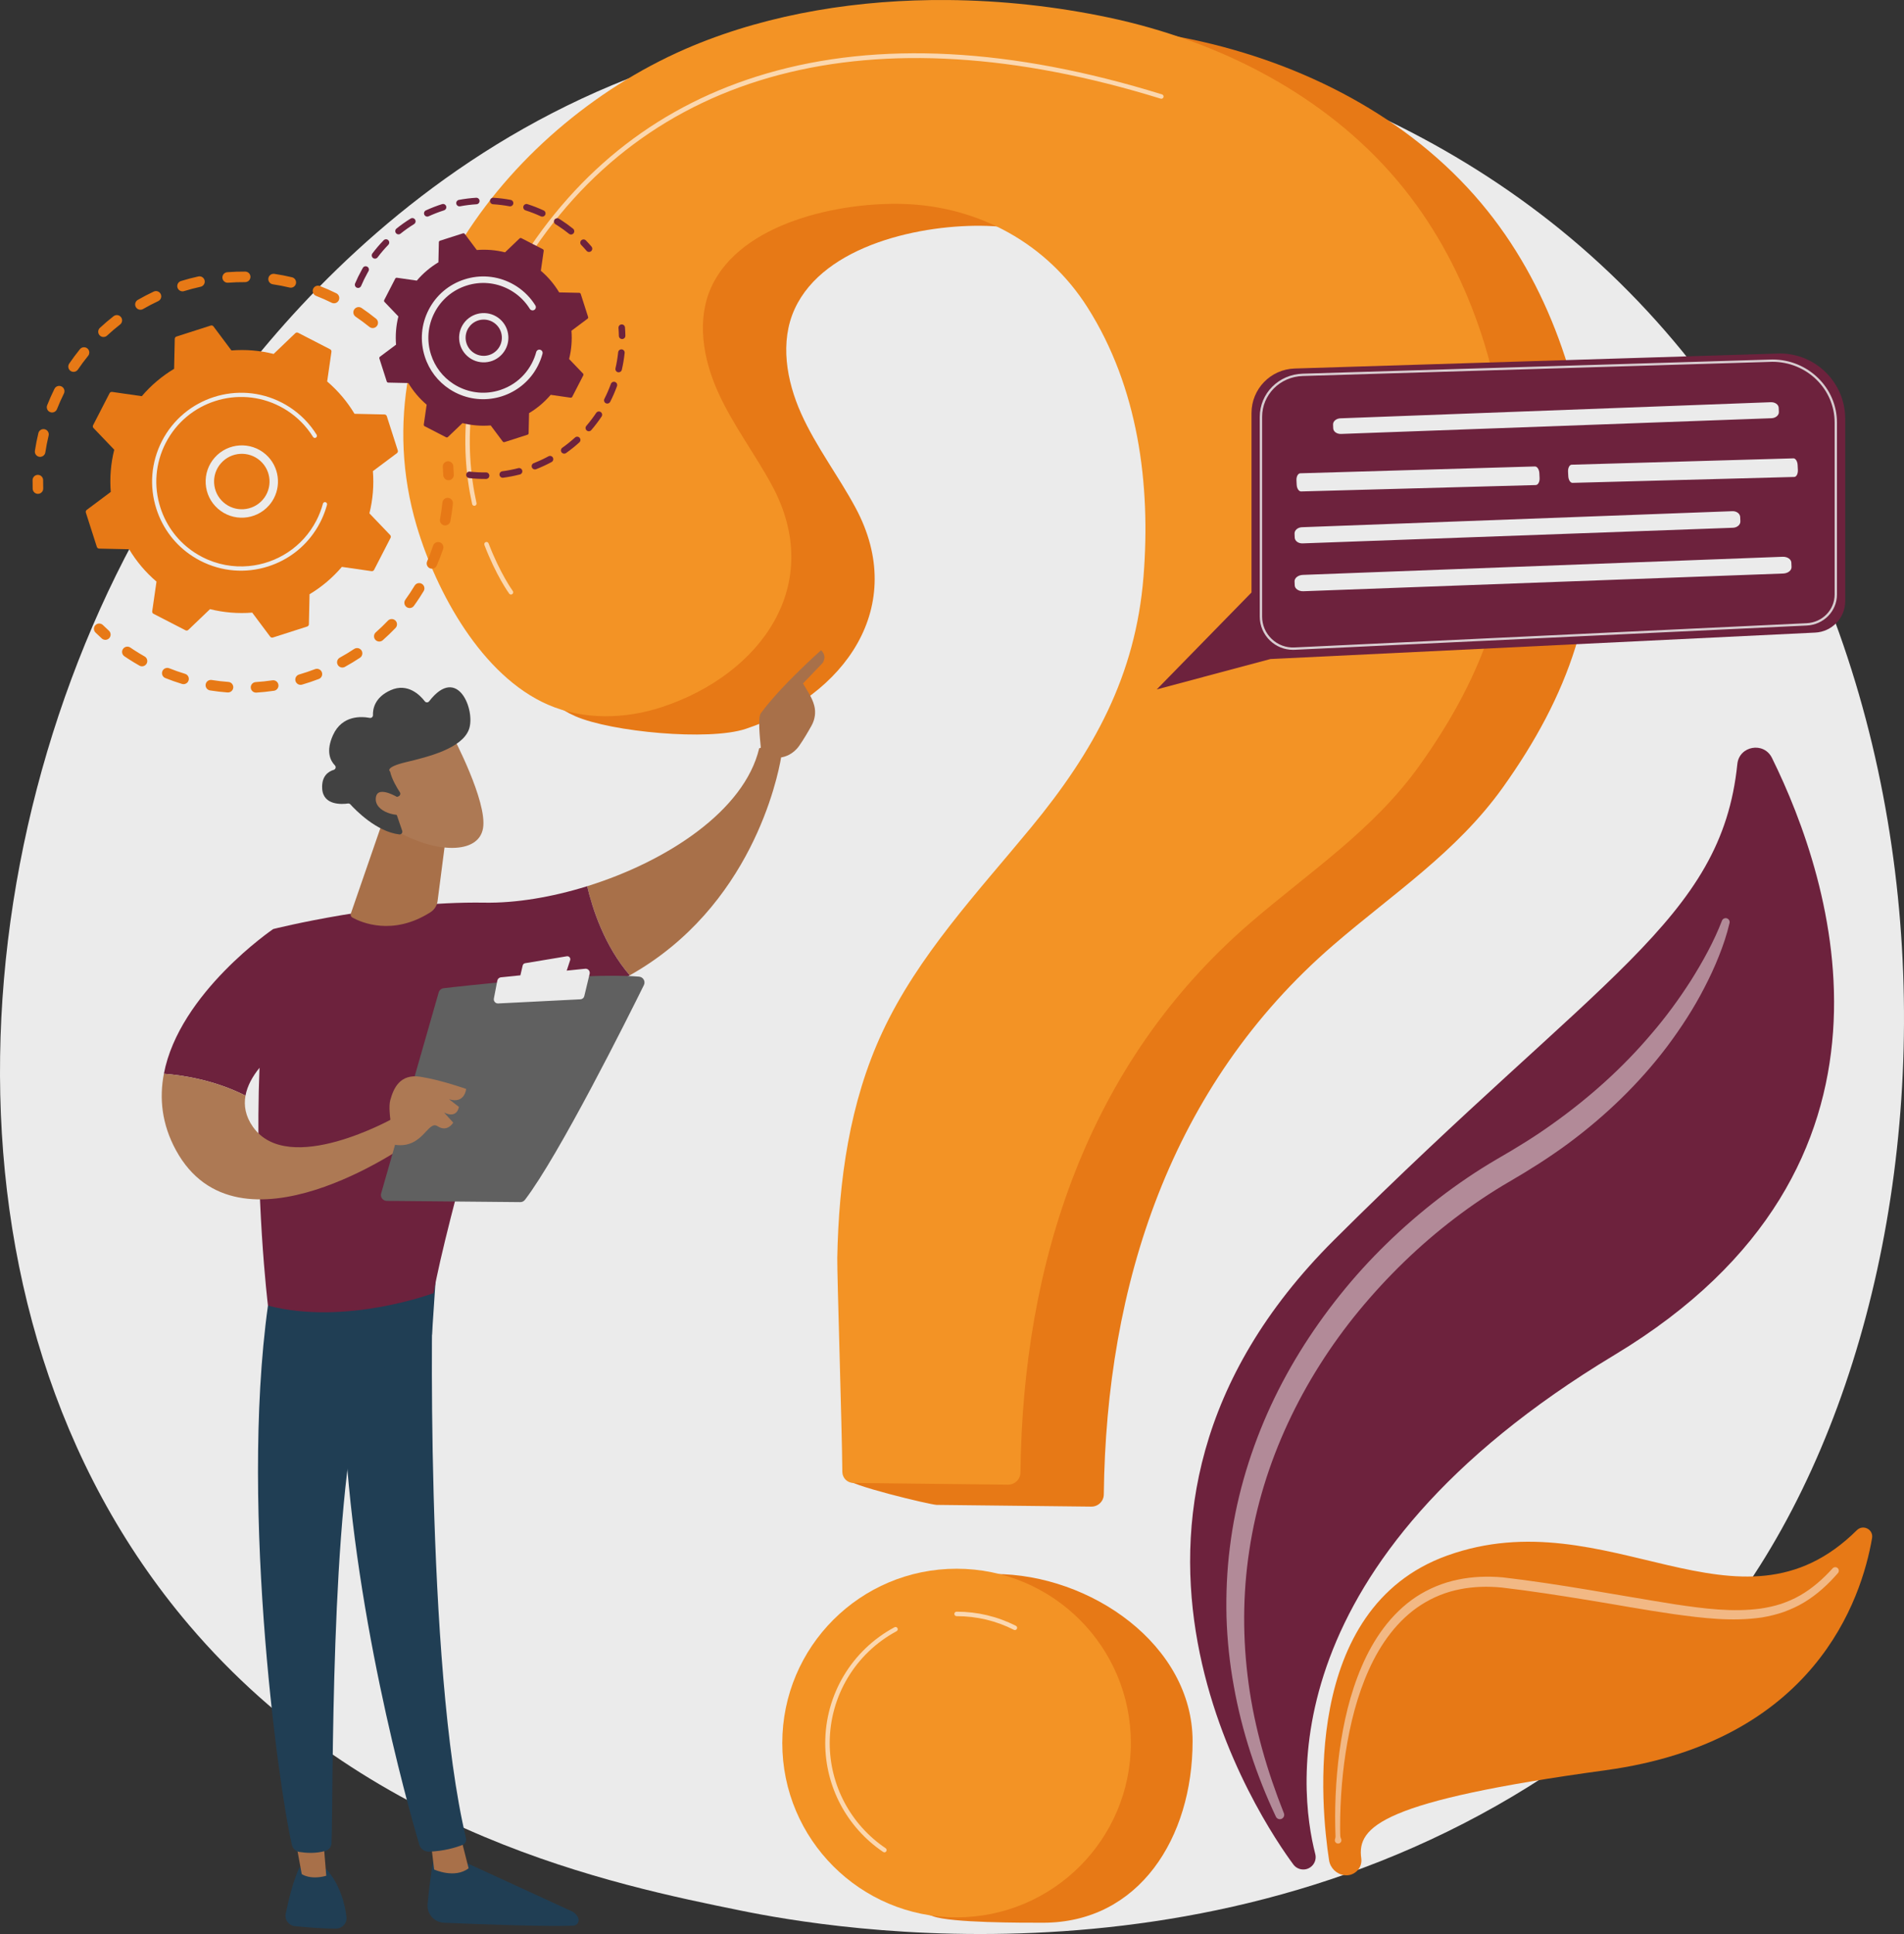
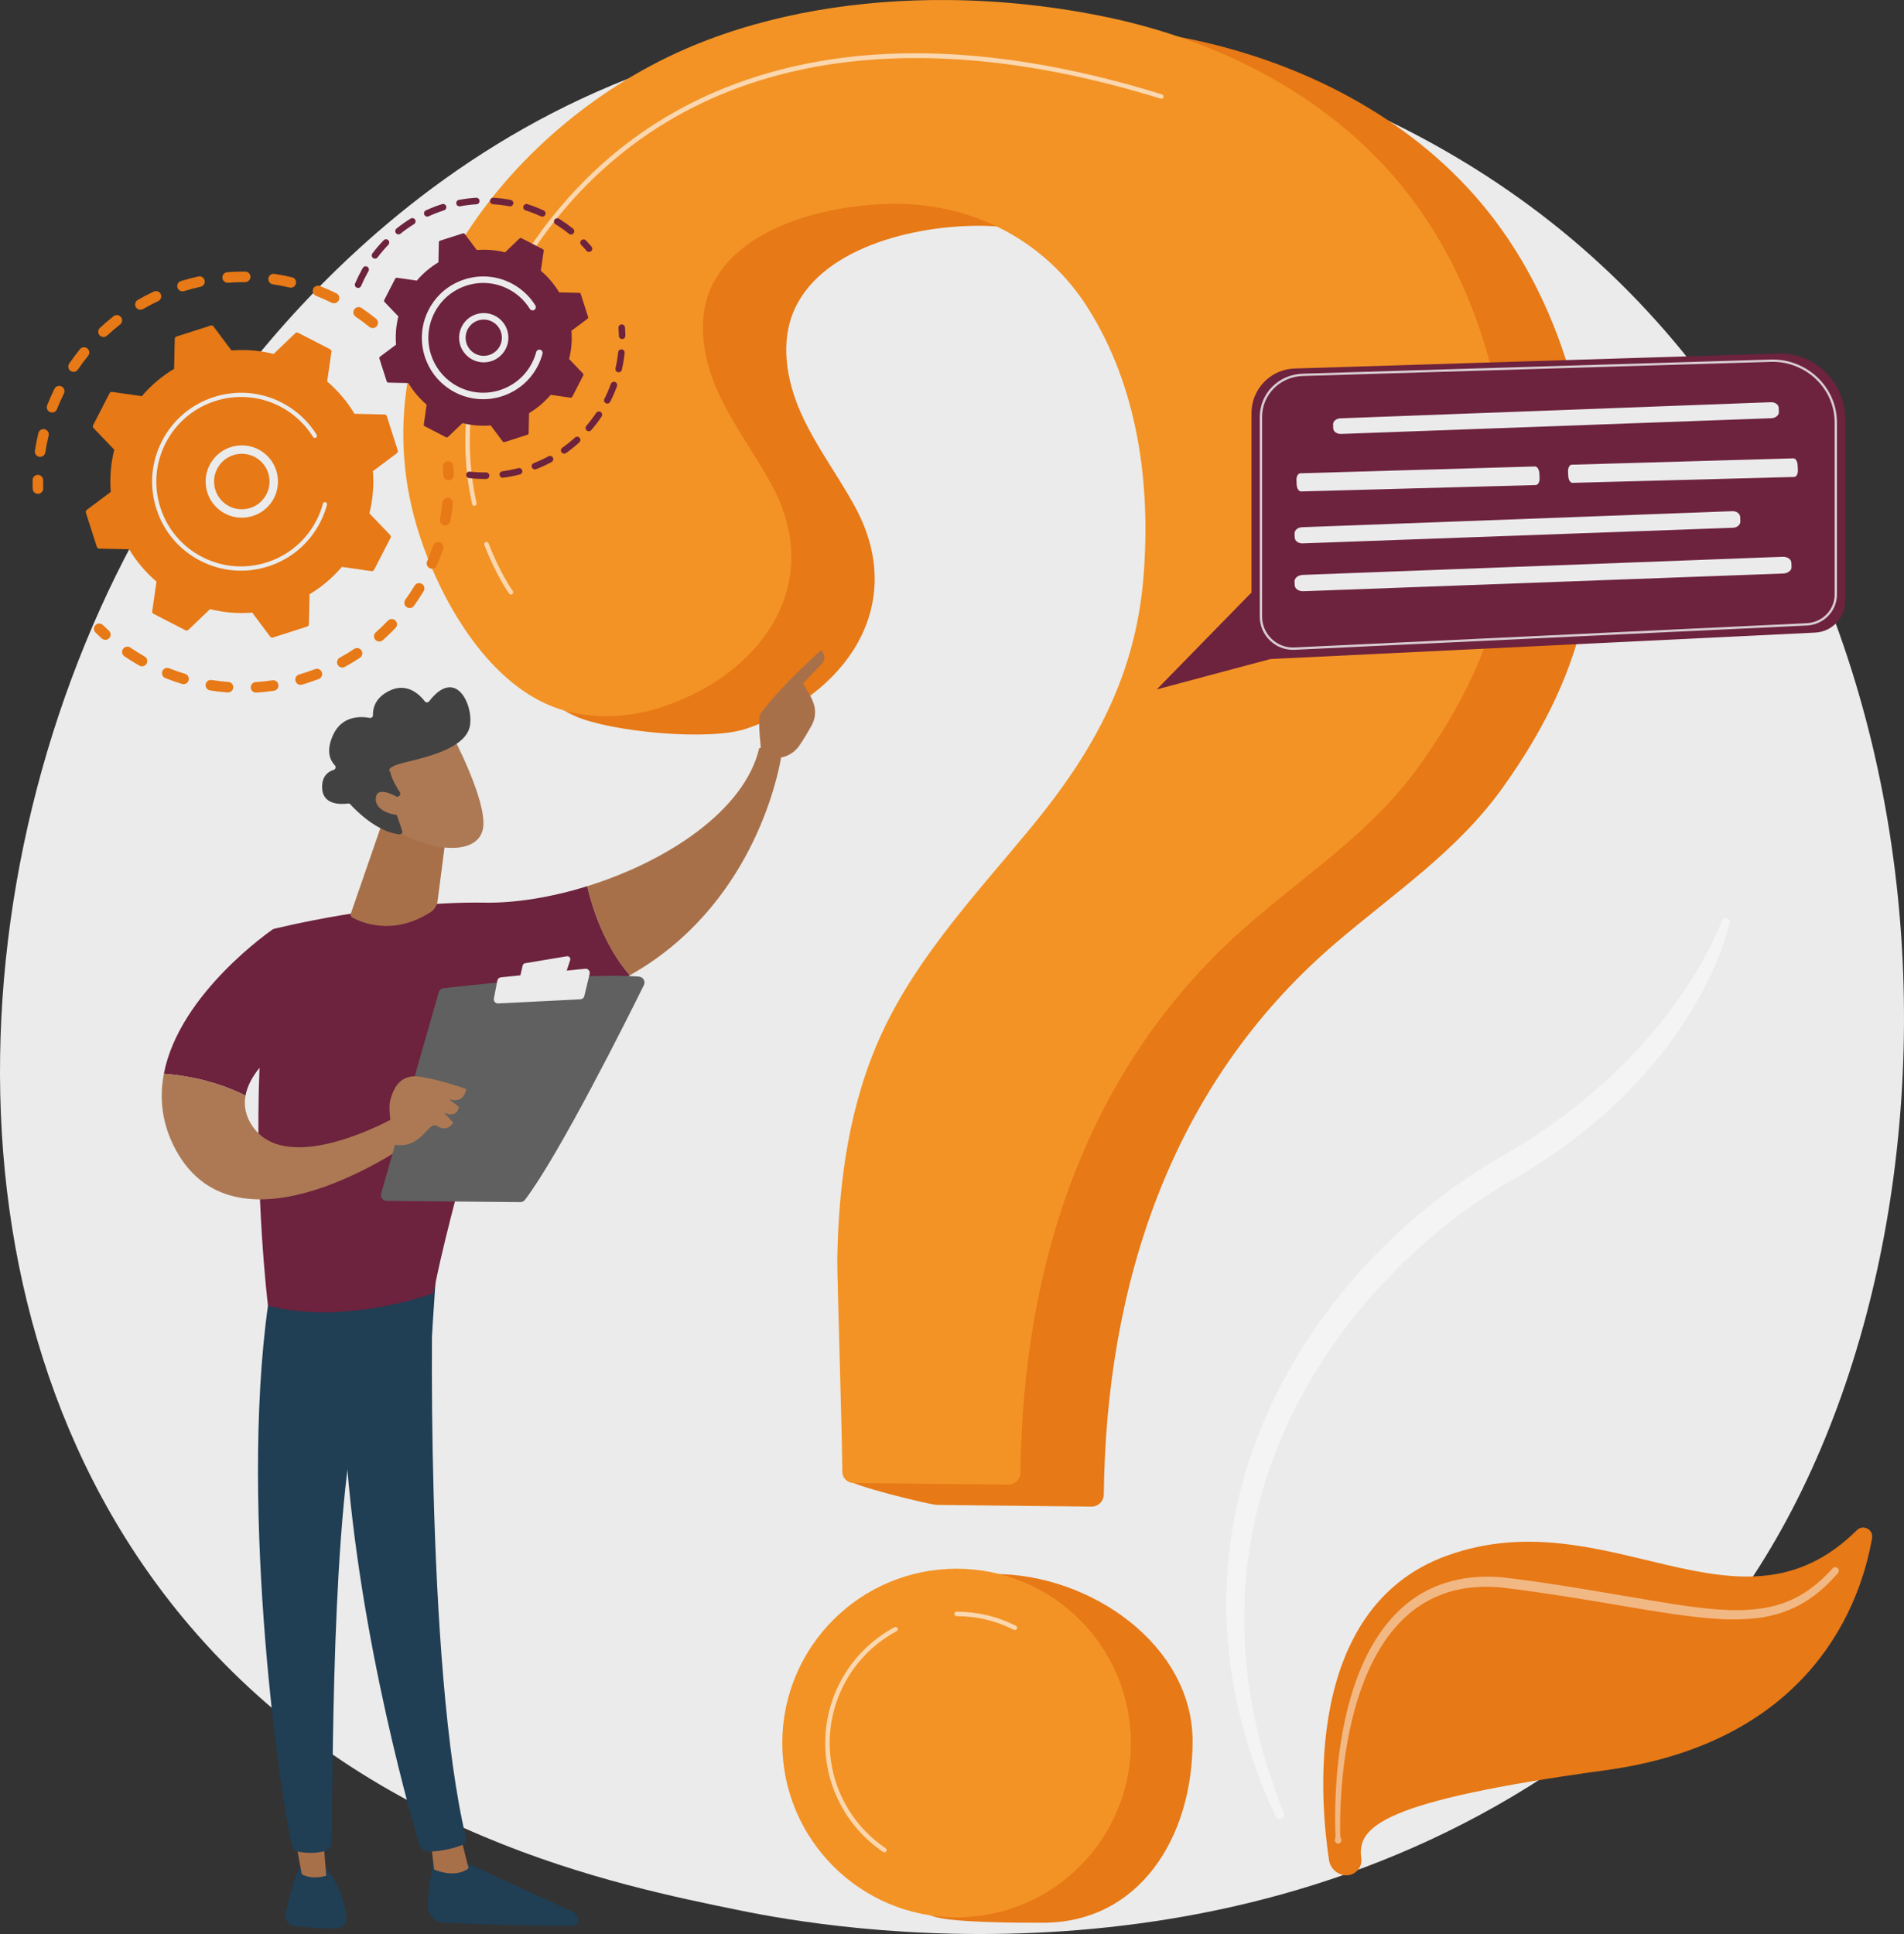
<svg xmlns="http://www.w3.org/2000/svg" id="Illustration" viewBox="0 0 2756.97 2800">
  <rect x="0" y="0" width="2756.97" height="2800" fill="#333333" stroke="none" />
  <defs>
    <style>
      .cls-1 {
        opacity: .47;
      }

      .cls-1, .cls-2 {
        fill: #fff;
      }

      .cls-2 {
        opacity: .63;
      }

      .cls-3 {
        fill: #424242;
      }

      .cls-4 {
        fill: #606060;
      }

      .cls-5 {
        fill: #a87049;
      }

      .cls-6 {
        fill: #e77916;
      }

      .cls-7 {
        fill: #6d223d;
      }

      .cls-8 {
        fill: #f39325;
      }

      .cls-9 {
        fill: #203e54;
      }

      .cls-10, .cls-11 {
        fill: #ebebeb;
      }

      .cls-12 {
        fill: #ad7954;
      }

      .cls-11 {
        opacity: .85;
      }
    </style>
  </defs>
  <path class="cls-10" d="M2437.4,2410.39c-56.61,59.6-110.18,98.03-152.5,128.4-497.48,356.95-1086.13,252.9-1211.24,227.49-184.74-37.52-541.84-110.05-800.02-413.66C-116.95,1893.28-56.13,1169.6,246.85,691.9c55.42-87.38,348.16-572.36,943.15-650.14,360.08-47.07,779.82,47.86,1083.79,302.53,638.05,534.56,592.63,1614.46,163.62,2066.11Z" />
  <g>
-     <path class="cls-7" d="M1884.73,2706.41c-4.79-.65-9.08-3.18-11.96-7.06-41.99-56.59-347.31-499.44,59.03-904.24,385.74-384.28,560.59-463.19,583.85-688.97,2.72-26.37,38.36-32.7,50.09-8.93,87.65,177.65,224.21,592.19-227.71,864.28-498.51,300.14-457.66,629.16-433.55,722.66,3.19,12.36-7.1,23.98-19.75,22.26h0Z" />
    <path class="cls-6" d="M1946.56,2714.83c-11.34-1.54-20.33-10.29-22.08-21.6-11.9-77.01-41.13-364.76,170.87-441.07,233.37-84,421.78,133.34,593.33-36.77,9.03-8.95,24.2-1.15,22.05,11.38-15.28,88.86-83.28,294.69-385.86,336.11-323.86,44.33-360.31,81.48-353.77,127.57,2.02,14.21-10.32,26.33-24.54,24.39h0Z" />
    <path class="cls-1" d="M2504.36,1336.34c-3.95,16.75-9.22,32.47-15.49,48.07-6.16,15.59-13.26,30.78-21,45.65-15.32,29.84-33.71,58.07-53.84,84.96-40.53,53.65-89.57,100.78-143.62,140.75-26.96,19.87-55.78,38.13-84.27,54.63-27.74,16.09-54.43,34.09-79.99,53.58-51.16,38.98-97.55,84.21-138.52,133.8-81.62,99.26-139.54,219.06-158.61,346.6-9.73,63.62-9.85,128.77-1.08,192.93,8.66,64.24,26.97,127.14,51.12,187.79,1.3,3.23-.26,6.91-3.49,8.22-3.11,1.25-6.65-.18-8.08-3.16-28.23-59.93-49.33-123.65-61.01-189.45-5.97-32.86-9.5-66.24-10.51-99.74-.8-33.5.61-67.14,4.83-100.47,8.11-66.74,26.94-132.11,54.05-193.65,27.19-61.57,63.11-119.08,105.07-171.53,41.94-52.53,90.61-99.53,143.82-140.59,26.66-20.48,54.53-39.44,83.63-56.46,28.48-16.35,55.52-32.95,81.72-51.85,52.28-37.34,100.59-80.45,142.15-129.64,21.04-24.38,40.09-50.48,57.5-77.68,17.06-27.26,33.01-56.02,44.49-85.76l.15-.39c1.14-2.97,4.48-4.45,7.45-3.3,2.72,1.05,4.19,3.94,3.53,6.7Z" />
    <path class="cls-1" d="M1933.11,2662.6c.99-2.79.68-5.38.59-8.04l-.25-7.94-.19-15.87c.02-10.57.25-21.15.71-31.71.94-21.13,2.74-42.23,5.57-63.23,5.76-41.93,15.26-83.73,32.19-123.11,16.74-39.1,42.08-76.47,78.87-100.89,18.32-11.99,39-20.52,60.42-24.86,21.4-4.51,43.4-5.18,64.91-3.29,84.3,9.78,166.94,25.94,249.79,39.07,41.27,6.15,83.12,11.65,123.64,6.11,10.07-1.48,19.99-3.67,29.62-6.77,9.54-3.33,18.91-7.23,27.66-12.36,17.62-10.06,33.11-23.81,46.96-39.07l.04-.05c1.91-2.1,5.16-2.26,7.26-.35,2.07,1.88,2.25,5.07.43,7.18-14.03,16.15-30.06,31.08-48.79,42.33-9.3,5.72-19.34,10.17-29.57,13.97-10.33,3.57-20.95,6.16-31.66,7.96-43.15,6.32-85.93.95-127.67-4.78-41.86-5.96-83.2-13.72-124.68-20.43-41.35-6.73-83.19-13.24-124.37-18.07-20.33-1.97-40.88-1.49-60.7,2.51-19.85,3.83-38.83,11.5-55.81,22.37-34.23,21.8-59.06,56.48-75.93,94.02-17.06,37.73-27.2,78.58-33.63,119.8-3.17,20.65-5.33,41.47-6.64,62.36-.65,10.44-1.07,20.9-1.28,31.36l-.11,15.69.1,7.84c.07,2.59-.05,5.26,1.23,7.72,1.21,2.34.3,5.22-2.04,6.43-2.34,1.21-5.22.3-6.43-2.04-.63-1.22-.68-2.58-.26-3.78l.03-.09Z" />
  </g>
  <g>
    <g>
      <path class="cls-6" d="M1492.63,31.8c-127.02-1-255.14,19.14-368.49,66.17-263.86,109.48-487.8,399.17-400.16,695.07,28.47,96.12,13.51,202.17,109.27,243.94,51.81,22.6,192.91,36.06,246.56,18.24,142.59-47.34,236.31-176.91,158.76-320.59-24.83-46.01-56.98-88.05-78.42-135.73-21.44-47.69-31.22-104.29-9.36-151.79,42.92-93.24,185.49-122.88,277.94-120.08,109.12,3.3,208,57.27,266.72,149.87,73.19,115.4,91.73,255.76,81.02,389.71-11.46,143.33-71.9,252.79-162.47,362.74-77.98,94.67-163.85,185.53-215.67,296.69-47.58,102.05-63.13,215.12-65.28,326.76-.42,21.64-108.03,225.56-107.57,287.86.07,8.8,122.05,37.96,130.85,38.06,45.93.51,176.01,1.97,223.89,2.5,9.85.11,17.96-7.76,18.07-17.61,3.41-303.09,96.64-592.06,332.64-795.62,85.87-74.07,178.35-134.39,245.13-227.88,95.17-133.25,142.12-264.39,128.57-428.84-12.38-150.2-61.83-300.47-159.73-417.01-105.23-125.25-259.24-203.47-419.3-237.22-74.65-15.74-153.6-24.63-232.98-25.25Z" />
      <path class="cls-6" d="M1726.86,2520.99c0,139.38-77.26,262.68-216.63,262.68-30.11,0-132.51.28-159.28-9.39-97.16-35.1-97.51-109.75-97.51-219.01,0-139.38,47.06-276.45,186.44-276.45s286.99,102.8,286.99,242.17Z" />
    </g>
    <g>
      <path class="cls-8" d="M1371.94.04c-127.02-1-255.14,19.14-368.49,66.17-263.86,109.48-487.8,399.17-400.16,695.07,28.47,96.12,94.29,217.12,190.05,258.89,51.81,22.6,112.13,21.1,165.78,3.29,142.59-47.34,236.31-176.91,158.76-320.59-24.83-46.01-56.98-88.05-78.42-135.73s-31.22-104.29-9.36-151.79c42.92-93.24,185.49-122.88,277.94-120.08,109.12,3.3,208,57.27,266.72,149.87,73.19,115.4,91.73,255.76,81.02,389.71-11.46,143.33-71.9,252.79-162.47,362.74-77.98,94.67-163.85,185.53-215.67,296.69-47.58,102.05-63.13,215.12-65.28,326.76-.42,21.64,6.87,247.6,7.33,309.9.07,8.8,7.15,15.91,15.95,16.01,45.93.51,176.01,1.97,223.89,2.5,9.85.11,17.96-7.76,18.07-17.61,3.41-303.09,96.64-592.06,332.64-795.62,85.87-74.07,178.35-134.39,245.13-227.88,95.17-133.25,142.12-264.39,128.57-428.84-12.38-150.2-61.83-300.47-159.73-417.01-105.23-125.25-259.24-203.47-419.3-237.22C1530.27,9.55,1451.32.66,1371.94.04Z" />
      <circle class="cls-8" cx="1385.11" cy="2523.51" r="252.36" />
    </g>
    <path class="cls-2" d="M686.82,732.29c-1.49,0-2.83-1.03-3.16-2.54-17.69-79.85-20.28-204.9,67.78-347.16,85.95-138.84,206.52-231.75,358.35-276.13,162.31-47.44,355-37.28,572.76,30.19,1.71.53,2.67,2.34,2.14,4.05-.53,1.71-2.36,2.67-4.05,2.14-418.34-129.63-746.38-43.27-923.7,243.17-86.92,140.4-84.39,263.67-66.96,342.35.39,1.75-.72,3.48-2.46,3.86-.23.05-.47.08-.7.08Z" />
    <path class="cls-2" d="M739.91,860.77c-1,0-1.98-.46-2.62-1.33-.77-1.05-18.95-26.18-35.87-70.43-.64-1.67.2-3.54,1.87-4.18,1.66-.64,3.54.19,4.18,1.87,16.58,43.38,34.86,68.67,35.04,68.92,1.05,1.44.74,3.47-.71,4.52-.58.42-1.25.62-1.91.62Z" />
    <path class="cls-2" d="M1469.55,2359.94c-.49,0-.99-.11-1.46-.35-25.86-13.12-53.78-19.77-82.98-19.77-1.79,0-3.24-1.45-3.24-3.24s1.45-3.24,3.24-3.24c30.23,0,59.14,6.89,85.91,20.47,1.59.81,2.23,2.76,1.42,4.35-.57,1.13-1.71,1.77-2.89,1.77Z" />
    <path class="cls-2" d="M1280.59,2681.74c-.62,0-1.25-.18-1.81-.56-52.5-35.47-83.84-94.41-83.84-157.68,0-70.14,38.42-134.37,100.25-167.61,1.57-.85,3.54-.26,4.39,1.32.85,1.58.26,3.54-1.32,4.39-59.74,32.11-96.85,94.14-96.85,161.9,0,61.12,30.28,118.06,80.99,152.32,1.48,1,1.87,3.01.87,4.5-.62.93-1.65,1.43-2.69,1.43Z" />
  </g>
  <g>
    <path class="cls-6" d="M545.62,472.13c-2.65,3.28-7.46,3.78-10.74,1.13-6.37-5.16-13.06-10.11-19.88-14.73-3.45-2.34-4.38-7-2.12-10.48.03-.04.05-.08.08-.12,2.37-3.49,7.11-4.4,10.61-2.04,7.18,4.86,14.22,10.08,20.92,15.51,3.07,2.48,3.71,6.85,1.6,10.09-.14.22-.3.44-.47.65ZM480.26,438.32c-7.38-3.65-14.99-7.01-22.62-10-3.92-1.54-5.86-5.97-4.32-9.9,1.56-3.94,5.97-5.86,9.9-4.32,8.03,3.15,16.04,6.69,23.81,10.52,3.78,1.87,5.33,6.45,3.47,10.23-.14.27-.29.54-.45.79-2.08,3.2-6.27,4.41-9.78,2.68ZM419.31,416.3c-7.99-1.9-16.15-3.48-24.28-4.7-4.17-.62-7.05-4.51-6.43-8.68.63-4.17,4.51-7.05,8.68-6.43,8.56,1.28,17.16,2.94,25.57,4.95,4.1.98,6.63,5.1,5.66,9.2-.21.87-.56,1.68-1.02,2.39-1.71,2.63-4.95,4.04-8.18,3.27ZM354.97,408.47c-8.22-.07-16.54.21-24.73.85-4.21.32-7.88-2.82-8.2-7.03-.32-4.21,2.83-7.87,7.03-8.2,8.62-.66,17.38-.96,26.03-.89,4.22.04,7.61,3.49,7.57,7.7-.01,1.51-.46,2.91-1.23,4.09-1.37,2.11-3.76,3.5-6.47,3.48ZM290.48,415.16c-8.01,1.75-16.06,3.87-23.93,6.3-4.03,1.24-8.31-1.01-9.55-5.04-1.25-4.03,1.01-8.31,5.04-9.55,8.27-2.56,16.75-4.79,25.18-6.63,4.12-.9,8.19,1.71,9.09,5.83.45,2.08.02,4.14-1.06,5.79-1.06,1.63-2.73,2.85-4.77,3.3ZM229.08,435.96c-7.44,3.49-14.82,7.33-21.93,11.44-3.65,2.11-8.32.85-10.43-2.8-2.11-3.65-.86-8.32,2.8-10.43,7.49-4.32,15.26-8.37,23.09-12.04,3.82-1.79,8.37-.14,10.16,3.68,1.16,2.48.87,5.27-.52,7.41-.75,1.15-1.82,2.12-3.16,2.75ZM56.96,661.35c-4.17-.63-7.04-4.52-6.41-8.69,1.29-8.54,2.97-17.15,5-25.57.99-4.1,5.11-6.63,9.21-5.64,4.1.98,6.62,5.11,5.64,9.21-1.92,8-3.52,16.17-4.74,24.28-.17,1.11-.57,2.13-1.14,3.02-1.58,2.43-4.49,3.85-7.55,3.39ZM173.86,469.83c-6.47,5.05-12.8,10.44-18.82,16.03-3.09,2.87-7.92,2.69-10.79-.4-2.87-3.09-2.68-7.91.4-10.79,6.33-5.88,13-11.56,19.82-16.88,3.33-2.59,8.12-2,10.72,1.33,2.06,2.64,2.11,6.2.38,8.86-.45.69-1.02,1.32-1.71,1.86ZM72.59,596.65c-3.92-1.55-5.85-5.98-4.3-9.91,3.17-8.04,6.73-16.04,10.57-23.8,1.86-3.79,6.46-5.32,10.24-3.45,3.78,1.87,5.32,6.46,3.45,10.24-3.65,7.37-7.04,14.98-10.05,22.62-.19.49-.43.94-.71,1.36-1.94,2.98-5.77,4.29-9.2,2.94ZM127.59,515.18c-5.18,6.37-10.15,13.04-14.77,19.84-2.37,3.49-7.12,4.39-10.61,2.02-3.44-2.34-4.37-7-2.11-10.47.03-.05.06-.09.09-.13,4.87-7.16,10.1-14.19,15.54-20.89,2.66-3.27,7.47-3.77,10.75-1.11,3.06,2.48,3.69,6.85,1.59,10.08-.15.23-.31.45-.48.66Z" />
    <path class="cls-6" d="M61.34,711.49c.82-1.26,1.28-2.78,1.23-4.39-.12-3.94-.17-7.94-.13-11.9.04-4.22-3.35-7.67-7.56-7.71-4.22-.04-7.67,3.35-7.71,7.57-.04,4.17,0,8.38.14,12.52.13,4.21,3.66,7.53,7.87,7.39,2.6-.08,4.85-1.45,6.17-3.48Z" />
  </g>
  <g>
    <path class="cls-6" d="M158.94,922.88c2.01-3.09,1.53-7.27-1.29-9.82-2.92-2.64-5.84-5.39-8.66-8.16-3.01-2.96-7.85-2.91-10.8.1-2.97,3.02-2.91,7.85.1,10.8,2.98,2.92,6.04,5.81,9.12,8.59,3.13,2.83,7.96,2.59,10.79-.54.28-.31.52-.63.74-.97Z" />
    <path class="cls-6" d="M599.35,877.14c-2.47,3.42-7.24,4.19-10.66,1.72-3.42-2.47-4.19-7.23-1.72-10.66,4.7-6.51,9.2-13.32,13.42-20.32,2.16-3.6,6.87-4.77,10.48-2.6,3.61,2.18,4.77,6.87,2.6,10.48-1.83,3.03-3.7,6.02-5.62,8.97-2.73,4.2-5.59,8.38-8.5,12.4ZM622.45,822.74c-3.87-1.67-5.66-6.16-3.99-10.03,3.2-7.44,6.13-15.09,8.69-22.74,1.33-4,5.67-6.16,9.67-4.82,4,1.34,6.15,5.67,4.82,9.67-2.7,8.06-5.78,16.12-9.15,23.94-.17.41-.38.79-.61,1.15-1.99,3.06-5.95,4.34-9.42,2.84ZM572.73,909.13c-5.87,6.14-12.08,12.12-18.47,17.77-3.16,2.79-7.99,2.5-10.78-.66-2.79-3.16-2.49-7.98.67-10.78,6.07-5.36,11.96-11.03,17.53-16.87,2.91-3.05,7.75-3.16,10.8-.25,2.7,2.58,3.1,6.66,1.13,9.68-.26.39-.55.77-.88,1.12ZM643.2,760.61c-4.14-.78-6.88-4.77-6.1-8.91,1.49-7.95,2.66-16.05,3.48-24.09.42-4.2,4.17-7.25,8.37-6.83,4.2.42,7.25,4.17,6.83,8.37-.86,8.47-2.09,17-3.66,25.37-.19,1.01-.57,1.94-1.1,2.75-1.64,2.52-4.68,3.93-7.82,3.35ZM521.29,952.24c-7.07,4.7-14.44,9.16-21.91,13.27-3.7,2.03-8.34.68-10.37-3.01-2.03-3.7-.68-8.34,3.01-10.37,7.09-3.9,14.1-8.14,20.81-12.6,3.51-2.33,8.25-1.38,10.59,2.13,1.74,2.62,1.65,5.92.04,8.39-.55.85-1.28,1.6-2.18,2.19ZM461.64,983.01c-7.95,3.05-16.12,5.8-24.28,8.17-4.05,1.18-8.29-1.15-9.47-5.2-1.18-4.06,1.15-8.29,5.2-9.46,7.76-2.26,15.52-4.87,23.07-7.76,3.94-1.51,8.35.46,9.87,4.4.91,2.37.56,4.92-.73,6.9-.85,1.31-2.1,2.36-3.67,2.96ZM396.7,1000.05c-8.43,1.25-17,2.15-25.48,2.69-4.21.27-7.84-2.93-8.11-7.14-.27-4.22,2.93-7.84,7.14-8.1,8.06-.51,16.2-1.37,24.21-2.55,4.17-.62,8.06,2.27,8.67,6.44.28,1.92-.17,3.77-1.15,5.28-1.15,1.77-3.03,3.06-5.29,3.4ZM329.59,1002.53c-8.49-.63-17.06-1.62-25.46-2.96-4.16-.66-7-4.58-6.34-8.75.66-4.16,4.58-7,8.75-6.34,7.97,1.27,16.11,2.22,24.18,2.81,4.21.31,7.36,3.97,7.05,8.18-.1,1.33-.53,2.55-1.21,3.59-1.47,2.26-4.09,3.67-6.97,3.46ZM263.54,990.18c-8.13-2.48-16.26-5.33-24.16-8.5-3.92-1.57-5.82-6.01-4.26-9.93,1.56-3.9,6.01-5.82,9.93-4.26,7.51,3,15.23,5.72,22.95,8.07,4.03,1.23,6.31,5.5,5.08,9.53-.21.7-.52,1.35-.9,1.94-1.81,2.78-5.3,4.15-8.63,3.14ZM201.88,963.67c-5.45-3.09-10.87-6.38-16.11-9.78-1.9-1.23-3.78-2.48-5.64-3.75-3.48-2.37-4.48-7.13-2.01-10.61,2.37-3.49,7.12-4.39,10.61-2.01,1.77,1.2,3.56,2.4,5.36,3.57,4.98,3.24,10.13,6.37,15.31,9.3,3.67,2.08,4.96,6.74,2.88,10.41-.08.14-.16.27-.25.4-2.18,3.36-6.63,4.48-10.16,2.48Z" />
    <path class="cls-6" d="M655.88,691.78c.83-1.27,1.28-2.8,1.23-4.43-.15-4.13-.39-8.34-.72-12.5-.33-4.21-4-7.35-8.21-7.02-4.21.33-7.35,4-7.02,8.21.31,3.96.54,7.95.68,11.88.15,4.21,3.69,7.51,7.91,7.35,2.58-.09,4.82-1.46,6.13-3.48Z" />
  </g>
  <g>
    <path class="cls-6" d="M560.09,602.53c-.47-1.45-1.8-2.45-3.32-2.48l-43.43-.95c-10.43-17.4-23.72-33.26-39.61-46.8l6.2-42.97c.22-1.51-.55-2.99-1.9-3.68l-46.33-23.85c-1.35-.7-3-.46-4.1.59l-31.37,30.02c-20.25-5.07-40.88-6.66-61.1-5.04l-26.02-34.79c-.91-1.22-2.5-1.73-3.95-1.26l-49.62,15.9c-1.45.46-2.45,1.8-2.48,3.32l-.95,43.43c-17.4,10.43-33.26,23.72-46.8,39.61l-42.97-6.2c-1.51-.22-2.99.54-3.68,1.9l-23.85,46.33c-.7,1.35-.46,3,.6,4.1l30.02,31.37c-5.07,20.25-6.66,40.88-5.04,61.1l-34.79,26.02c-1.22.91-1.73,2.5-1.26,3.95l15.9,49.62c.46,1.45,1.8,2.45,3.32,2.48l43.43.95c10.43,17.4,23.72,33.26,39.61,46.8l-6.2,42.97c-.22,1.51.54,2.99,1.9,3.68l46.33,23.85c1.35.7,3,.46,4.1-.6l31.37-30.02c20.25,5.07,40.88,6.66,61.1,5.04l26.02,34.79c.91,1.22,2.5,1.73,3.95,1.26l49.62-15.9c1.45-.46,2.45-1.8,2.48-3.32l.95-43.43c17.4-10.43,33.26-23.72,46.8-39.61l42.97,6.2c1.51.22,2.99-.55,3.68-1.9l23.85-46.33c.7-1.35.46-3-.6-4.1l-30.02-31.37c5.07-20.25,6.66-40.88,5.04-61.1l34.79-26.02c1.22-.91,1.73-2.5,1.26-3.95l-15.9-49.62Z" />
    <path class="cls-10" d="M389.44,731.8c-19.1,21.66-52.26,23.75-73.93,4.65-10.5-9.25-16.76-22.04-17.64-36-.88-13.96,3.73-27.43,12.99-37.93,19.1-21.66,52.26-23.75,73.93-4.65,19.71,17.38,23.21,46.39,9.3,67.8-1.38,2.12-2.93,4.17-4.65,6.13ZM310.07,699.68c.67,10.71,5.48,20.51,13.52,27.6,16.61,14.64,42.04,13.04,56.68-3.57,14.65-16.61,13.04-42.04-3.57-56.68-16.61-14.64-42.04-13.04-56.68,3.57-1.33,1.51-2.53,3.09-3.6,4.74-4.67,7.18-6.9,15.63-6.35,24.34Z" />
    <path class="cls-10" d="M456.95,767.79c2.39-3.68,4.61-7.5,6.64-11.45h0c.64-1.24,1.26-2.5,1.86-3.76,2.96-6.23,5.42-12.69,7.34-19.28.03-.09.05-.18.08-.27.07-.25.15-.51.22-.77.14-.5.28-1,.41-1.49.35-1.31-.2-2.65-1.28-3.36-.26-.17-.56-.3-.88-.39-1.63-.44-3.3.53-3.74,2.16-2.26,8.38-5.43,16.58-9.44,24.36-19.89,38.66-57.61,62.27-97.99,66.01-22.46,2.08-45.74-2-67.24-13.06-3.77-1.94-7.42-4.06-10.92-6.34-23.6-15.34-41.06-38.14-49.77-65.31-10-31.21-7.25-64.44,7.75-93.58,30.98-60.17,105.08-83.9,165.23-52.94,3.71,1.91,7.31,4,10.78,6.26,15.05,9.79,27.8,22.76,37.28,38.03.25.39.56.71.93.95.96.62,2.24.68,3.28.03,1.43-.89,1.88-2.77.98-4.21-9.95-16.03-23.33-29.65-39.14-39.93-3.65-2.37-7.42-4.56-11.31-6.57-63.15-32.5-140.97-7.55-173.46,55.58-15.74,30.59-18.63,65.48-8.13,98.24,9.14,28.52,27.47,52.46,52.25,68.56,3.68,2.39,7.51,4.61,11.46,6.65,30.59,15.74,65.48,18.63,98.24,8.13,28.53-9.14,52.47-27.48,68.57-52.27Z" />
  </g>
  <g>
    <path class="cls-7" d="M856.86,362.62c1.11-1.71,1.02-4.01-.38-5.64-2.61-3.04-5.34-6.04-8.13-8.92-1.81-1.87-4.79-1.92-6.67-.11-1.88,1.81-1.92,4.8-.11,6.67,2.66,2.74,5.26,5.61,7.75,8.51,1.69,1.98,4.67,2.2,6.65.51.35-.3.64-.64.88-1.01Z" />
    <path class="cls-7" d="M830.52,337.76c-1.64,2.03-4.6,2.35-6.63.71-5.12-4.12-10.51-8.03-16.03-11.61-1.16-.76-2.34-1.5-3.52-2.24-2.21-1.37-2.89-4.28-1.52-6.49,1.38-2.04,4.28-2.89,6.5-1.52,1.24.77,2.47,1.55,3.69,2.34,5.78,3.75,11.43,7.85,16.8,12.18,1.9,1.53,2.3,4.23,1,6.24-.09.13-.18.26-.28.39ZM783.25,313.26c-7.23-3.35-14.74-6.28-22.31-8.71-2.48-.8-3.85-3.45-3.05-5.93.8-2.47,3.45-3.85,5.93-3.05,7.93,2.54,15.8,5.61,23.39,9.13,2.36,1.09,3.39,3.9,2.3,6.26-.1.21-.21.41-.33.59-1.26,1.94-3.78,2.7-5.93,1.71ZM737.72,298.67c-7.82-1.47-15.82-2.46-23.77-2.96-2.6-.16-4.58-2.4-4.42-5,.16-2.61,2.39-4.58,5-4.42,8.34.51,16.73,1.56,24.93,3.1,2.56.48,4.25,2.95,3.77,5.51-.12.62-.35,1.2-.68,1.7-1.01,1.55-2.89,2.43-4.83,2.07ZM689.99,295.72c-7.96.49-15.96,1.49-23.77,2.95-2.56.48-5.03-1.21-5.51-3.77-.48-2.55,1.2-5.02,3.76-5.51,8.19-1.54,16.58-2.58,24.92-3.09,2.6-.16,4.84,1.82,5,4.42.06,1.05-.22,2.04-.75,2.86-.79,1.21-2.11,2.05-3.67,2.14ZM642.99,304.51c-7.59,2.41-15.11,5.32-22.34,8.63-2.36,1.09-5.17.05-6.25-2.32-1.09-2.37-.05-5.17,2.32-6.25,7.58-3.48,15.45-6.52,23.41-9.05,2.48-.79,5.14.59,5.92,3.07.45,1.4.2,2.86-.54,4-.57.88-1.44,1.58-2.52,1.92ZM599.55,324.45c-6.77,4.18-13.34,8.83-19.54,13.81-2.03,1.63-5,1.31-6.63-.72-1.63-2.03-1.31-4.99.72-6.63,6.49-5.22,13.39-10.1,20.49-14.48,2.22-1.37,5.12-.68,6.49,1.53.99,1.6.9,3.57-.06,5.05-.37.57-.86,1.06-1.48,1.44ZM562.31,354.39c-5.52,5.7-10.76,11.82-15.56,18.2-1.57,2.08-4.53,2.49-6.61.93-2.08-1.57-2.47-4.5-.93-6.61,5.04-6.68,10.53-13.1,16.32-19.08,1.81-1.87,4.8-1.92,6.67-.11,1.65,1.59,1.88,4.1.67,5.95-.16.25-.35.49-.57.72ZM516.69,416.52c-2.4-1.02-3.52-3.78-2.5-6.18,2.81-6.64,6.03-13.24,9.57-19.6.53-.97,1.08-1.93,1.63-2.88,1.23-2.28,4.19-3.03,6.45-1.72,2.26,1.3,3.02,4.19,1.72,6.45-.52.89-1.03,1.8-1.54,2.72-3.38,6.09-6.46,12.38-9.14,18.72-.11.26-.24.51-.39.74-1.22,1.88-3.65,2.67-5.79,1.77Z" />
  </g>
  <g>
    <path class="cls-7" d="M871.1,603.05c-4.57,6.83-9.6,13.45-14.94,19.66-1.7,1.97-4.68,2.2-6.65.5-1.98-1.7-2.17-4.68-.5-6.65,5.1-5.92,9.89-12.23,14.25-18.75,1.45-2.17,4.38-2.75,6.54-1.3,2.15,1.44,2.74,4.33,1.34,6.49-.01.02-.02.04-.04.05ZM877.23,583.79c-2.32-1.18-3.25-4.02-2.07-6.34,3.54-6.99,6.7-14.26,9.38-21.62.89-2.43,3.6-3.71,6.05-2.82,2.45.89,3.71,3.6,2.82,6.04-2.81,7.71-6.11,15.34-9.83,22.66-.08.15-.16.3-.26.44-1.3,1.99-3.91,2.73-6.09,1.63ZM838.93,640.43c-6.09,5.53-12.56,10.74-19.25,15.47-2.13,1.51-5.07,1-6.58-1.12-1.51-2.13-1-5.06,1.12-6.58,6.38-4.52,12.56-9.48,18.37-14.76,1.93-1.75,4.91-1.61,6.66.32,1.47,1.62,1.61,3.99.47,5.74-.22.33-.48.64-.79.92ZM894.76,538.9c-2.54-.58-4.12-3.12-3.54-5.66,1.76-7.64,3.06-15.45,3.88-23.24.28-2.59,2.6-4.47,5.18-4.2,2.59.27,4.47,2.59,4.2,5.18-.85,8.17-2.22,16.37-4.07,24.38-.13.55-.35,1.06-.64,1.51-1.05,1.61-3.03,2.48-5.01,2.03ZM798.7,668.91c-7.22,3.9-14.76,7.39-22.41,10.39-2.43.95-5.16-.25-6.11-2.67-.95-2.43.24-5.16,2.67-6.11,7.29-2.86,14.48-6.19,21.37-9.91,2.29-1.24,5.15-.38,6.39,1.92.85,1.57.71,3.41-.2,4.81-.42.64-.99,1.19-1.71,1.58ZM752.81,686.91c-7.96,2.06-16.12,3.65-24.24,4.73-2.58.34-4.95-1.47-5.3-4.05-.35-2.58,1.47-4.95,4.05-5.3,7.75-1.03,15.53-2.55,23.13-4.51,2.52-.65,5.1.87,5.75,3.39.34,1.33.08,2.68-.61,3.75-.62.95-1.59,1.69-2.77,2ZM703.91,693.41c-8.23.09-16.53-.32-24.68-1.23-2.59-.29-4.46-2.62-4.17-5.21.29-2.59,2.62-4.45,5.21-4.17,7.77.87,15.69,1.26,23.53,1.17,2.61-.03,4.74,2.06,4.77,4.67.01.97-.27,1.87-.76,2.62-.83,1.28-2.26,2.13-3.9,2.15Z" />
    <path class="cls-7" d="M904.79,488.73c.5-.76.78-1.68.76-2.65-.07-4.04-.27-8.09-.58-12.05-.2-2.6-2.47-4.54-5.07-4.34-2.59.21-4.53,2.47-4.34,5.07.29,3.77.48,7.64.55,11.49.05,2.6,2.2,4.68,4.8,4.63,1.63-.03,3.04-.88,3.87-2.15Z" />
  </g>
  <g>
    <path class="cls-7" d="M840.92,425.61c-.31-.97-1.2-1.64-2.22-1.66l-29.06-.64c-6.98-11.64-15.87-22.26-26.51-31.31l4.15-28.75c.15-1.01-.37-2-1.27-2.46l-31-15.96c-.91-.47-2.01-.31-2.74.4l-20.99,20.09c-13.55-3.39-27.36-4.46-40.89-3.37l-17.41-23.28c-.61-.82-1.67-1.15-2.64-.84l-33.21,10.64c-.97.31-1.64,1.2-1.66,2.22l-.64,29.06c-11.64,6.98-22.26,15.87-31.31,26.51l-28.75-4.15c-1.01-.15-2,.36-2.46,1.27l-15.96,31c-.47.91-.31,2.01.4,2.74l20.09,20.99c-3.39,13.55-4.46,27.36-3.37,40.89l-23.28,17.41c-.82.61-1.16,1.67-.84,2.64l10.64,33.21c.31.97,1.2,1.64,2.22,1.66l29.06.64c6.98,11.64,15.87,22.26,26.51,31.31l-4.15,28.75c-.15,1.01.36,2,1.27,2.46l31,15.96c.91.47,2.01.31,2.74-.4l20.99-20.09c13.55,3.39,27.36,4.46,40.89,3.37l17.41,23.28c.61.82,1.67,1.15,2.64.84l33.21-10.64c.97-.31,1.64-1.2,1.66-2.22l.64-29.06c11.64-6.98,22.26-15.87,31.31-26.51l28.75,4.15c1.01.15,2-.37,2.46-1.27l15.96-31c.47-.91.31-2.01-.4-2.74l-20.09-20.99c3.39-13.55,4.46-27.36,3.37-40.89l23.28-17.41c.82-.61,1.15-1.67.84-2.64l-10.64-33.21Z" />
    <path class="cls-10" d="M727.21,512.52c-6.3,7.15-15.01,11.42-24.53,12.02-9.51.6-18.68-2.54-25.83-8.85-14.76-13.01-16.17-35.56-3.17-50.36,13.02-14.75,35.6-16.17,50.36-3.17,7.15,6.3,11.42,15.01,12.02,24.52.49,7.73-1.5,15.24-5.65,21.62-.95,1.47-2.02,2.88-3.2,4.21ZM683.08,508.61c5.26,4.64,12.01,6.95,19.01,6.51,6.99-.44,13.4-3.58,18.04-8.84h0c4.63-5.26,6.95-12.01,6.51-19.01-.44-6.99-3.58-13.4-8.84-18.04-10.85-9.57-27.47-8.53-37.04,2.33-.86.98-1.64,2.01-2.33,3.07-6.97,10.73-5.22,25.27,4.66,33.98Z" />
    <path class="cls-10" d="M774.19,537.57c1.63-2.5,3.14-5.11,4.53-7.82,2.77-5.38,4.99-11.04,6.62-16.85.07-.26.14-.52.21-.78.55-2.02-.31-4.09-1.98-5.18-.41-.26-.86-.47-1.35-.6-2.51-.68-5.09.82-5.78,3.33-1.46,5.44-3.52,10.74-6.11,15.77h0c-.14.28-.29.55-.43.83-6.24,11.84-15.19,21.67-26.04,28.9-5.89,3.92-12.34,7.07-19.23,9.35-.06.02-.11.04-.17.06-.17.05-.34.11-.51.17-20.2,6.47-41.72,4.69-60.58-5.02-2.44-1.25-4.8-2.62-7.07-4.1-15.28-9.93-26.58-24.69-32.22-42.28-6.47-20.2-4.69-41.72,5.02-60.58,9.71-18.85,26.18-32.82,46.38-39.29,20.2-6.47,41.72-4.69,60.58,5.02,2.4,1.23,4.73,2.59,6.98,4.05,9.75,6.34,18,14.73,24.13,24.62.38.61.87,1.1,1.44,1.47,1.48.96,3.45,1.05,5.06.05,2.21-1.38,2.9-4.28,1.52-6.5-6.86-11.06-16.1-20.46-27-27.55-2.52-1.64-5.12-3.15-7.81-4.53-21.11-10.86-45.18-12.85-67.78-5.61-22.6,7.24-41.04,22.83-51.89,43.96-10.86,21.1-12.86,45.17-5.61,67.78,6.3,19.68,18.95,36.19,36.05,47.3,2.54,1.65,5.18,3.18,7.91,4.59,40.86,21.03,90.62,7.2,115.14-30.53Z" />
  </g>
  <g>
    <path class="cls-7" d="M2577.14,511.77l-702.46,21.74c-34.84,1.08-62.52,29.63-62.52,64.48v259.78l-137.17,140.32,164.54-43.95s6.03-.29,9.41-.46l779.42-37.83c24.36-1.18,43.5-21.27,43.5-45.66v-263.71c0-52.31-42.41-94.72-94.72-94.72Z" />
    <path class="cls-11" d="M1872.26,940.81c-12.42,0-24.13-4.68-33.19-13.32-9.63-9.18-14.93-21.57-14.93-34.88v-289c0-34.06,27.31-61.56,62.17-62.61l680.14-20.54c51.55,0,93.45,40.91,93.45,91.18v249.16c0,23.98-19.21,43.67-43.73,44.83l-741.56,35.12c-.79.04-1.57.06-2.35.06ZM2566.5,523.83l-680.09,20.54c-33.02,1-58.89,27.02-58.89,59.24v289c0,12.37,4.93,23.89,13.88,32.43,8.95,8.54,20.68,12.93,33.05,12.33l741.56-35.12c22.71-1.07,40.51-19.28,40.51-41.45v-249.16c0-48.41-40.38-87.8-90.02-87.8Z" />
    <path class="cls-10" d="M2564.22,582.3l-623.23,23.33c-6.12.23-10.94,4.29-10.73,9.04l.23,5.48c.2,4.7,5.25,8.32,11.3,8.1l623.26-22.76c6.13-.22,10.95-4.28,10.75-9.04l-.26-6.04c-.2-4.71-5.26-8.32-11.32-8.09Z" />
    <path class="cls-10" d="M2508.45,740.08l-623.24,23.21c-6.12.23-10.93,4.42-10.72,9.34l.24,5.67c.21,4.87,5.26,8.62,11.32,8.4l623.26-22.62c6.13-.22,10.95-4.42,10.73-9.35l-.27-6.26c-.21-4.88-5.27-8.63-11.33-8.4Z" />
    <path class="cls-10" d="M2581.26,806.08l-694.78,26.23c-6.82.26-12.21,4.52-11.99,9.49l.25,5.73c.21,4.92,5.82,8.68,12.58,8.44l694.8-25.64c6.83-.25,12.22-4.51,12.01-9.49l-.27-6.32c-.21-4.92-5.83-8.69-12.59-8.43Z" />
    <path class="cls-10" d="M2222.52,675.32l-339.69,9.9c-3.34.1-5.83,4.68-5.56,10.2l.31,6.37c.27,5.47,3.15,9.8,6.45,9.71l339.72-9.24c3.34-.09,5.84-4.67,5.56-10.2l-.35-7.03c-.27-5.47-3.15-9.81-6.46-9.71Z" />
    <path class="cls-10" d="M2596.81,663.58l-321.07,9.2c-3.15.09-5.5,4.66-5.22,10.19l.32,6.37c.27,5.47,3.01,9.81,6.13,9.73l321.11-8.55c3.16-.08,5.5-4.66,5.23-10.19l-.35-7.03c-.27-5.47-3.01-9.82-6.13-9.73Z" />
  </g>
  <g>
    <path class="cls-9" d="M628.71,2684.45s-6.42,36.37-9.57,72.37c-1.23,14.07,9.62,26.29,23.73,26.88,47.94,2,150.5,5.88,187.3,4.24,5.53-.25,9.15-5.91,7.1-11.06h0c-1.72-4.31-5.03-7.8-9.24-9.74l-169.4-77.86-29.91-4.84Z" />
    <path class="cls-5" d="M623.44,2663.08l5.16,43.5s29.68,13.81,49.94-1.74l-12.29-48.48-42.81,6.72Z" />
    <path class="cls-9" d="M627.32,1845.2c-2.23,11.36-11.97,566.93,47.42,815.9.97,4.06-1.09,8.25-4.96,9.83-9.11,3.72-26.96,9.11-48.36,9.83-6.63.22-12.57-4.08-14.44-10.45-16.98-57.76-98.32-347.18-108.93-623.65-11.86-308.93,0-10.52,0-10.52l6.95-190.96,122.32.02Z" />
    <path class="cls-9" d="M433.84,2703.42s-10.23,18.36-20.13,67.15c-1.79,8.81,4.37,17.24,13.32,18.12,15.83,1.56,40.2,3.56,59.73,3.42,9-.06,16.02-7.9,14.94-16.83-2.16-17.81-8.9-47.03-29.71-69.8l-38.14-2.07Z" />
    <path class="cls-5" d="M424.85,2647.47l12.06,65.79s11.93,8.87,35.51,2.44l-5.76-70.78-41.82,2.56Z" />
    <path class="cls-9" d="M392.27,1862.25c-48.57,293.12,10.54,724.47,30.47,808.9,1.22,5.17,5.39,9.13,10.63,10,8.9,1.47,23.55,2.68,37.99-1.52,4.98-1.44,8.47-5.93,8.67-11.11,2.67-68.26-2.14-487.28,43.12-652.88,2.29-8.39,7.42-15.71,14.51-20.75l87.84-62.45,6.73-100.94-239.96,30.75Z" />
    <path class="cls-5" d="M1188.94,941.36s-57.52,50.71-87.19,91.16c-4.65,6.34-1.47,35.21-.08,50-1.49.43-2.36.82-2.36.82-21.42,90.48-133.73,163.84-249.11,199.7,7.54,32.09,24.88,86.37,61.68,129.02,175.79-98.84,214.08-285.55,219.18-315.51,5.34-.82,17.2-4.07,26.19-16.84,6.32-8.98,13-20.45,17.9-29.27,4.88-8.79,6.43-19.12,3.9-28.78-3.34-12.76-10.46-21.66-16.29-32.21l27.91-29.07s8.01-9.42-1.71-19.02Z" />
    <path class="cls-7" d="M850.19,1283.04c-51.46,15.99-103.54,24.54-148.43,23.79-145.55-2.4-306.16,38.22-306.16,38.22,0,0-135.96,92.38-158.31,209.5,25.69,1.89,72.43,8.57,118.19,31.68,2.6-14.32,10.3-27.95,20.27-40.28-7.24,185.15,12.27,344.26,12.27,344.26,112.68,29.55,239.8-18.07,239.8-18.07,18.73-105.82,106.11-403.61,106.11-403.61,71.12-8.83,129.7-29.34,177.95-56.47-36.8-42.66-54.15-96.94-61.68-129.02Z" />
    <path class="cls-12" d="M570.24,1618.61s-152.64,86.27-204.15,12.61c-10.69-15.3-13.25-30.5-10.62-44.99-45.76-23.1-92.5-29.79-118.19-31.68-6.74,35.31-3.18,72.86,17.57,110.82,90.22,165.03,335.58-9.12,335.58-9.12l-20.2-37.64Z" />
    <g>
      <path class="cls-4" d="M551.9,1727.75l83.31-290.93c.94-3.3,3.76-5.71,7.17-6.11,15.09-1.76,58.83-6.7,109.33-10.98,60.83-5.15,131.46-9.31,173.67-5.77,6,.5,9.63,6.85,6.96,12.25-24,48.56-122.74,246.1-172.18,310.81-1.64,2.14-4.17,3.4-6.87,3.37l-193.29-1.8c-5.62-.05-9.65-5.45-8.1-10.86Z" />
      <path class="cls-10" d="M847.37,1402.52l-26.79,2.72,5-15.15c1.02-3.1-1.61-6.17-4.83-5.63l-60.4,10.06c-1.73.29-3.11,1.58-3.51,3.29l-3.33,14.24-28.13,2.85c-2.63.27-4.78,2.23-5.28,4.83l-4.98,25.92c-.73,3.82,2.31,7.31,6.19,7.11l119.21-6c2.65-.13,4.9-2,5.52-4.58l7.76-32.3c.96-4.01-2.32-7.78-6.43-7.36Z" />
      <path class="cls-12" d="M572.03,1657.46s-11.6-47.72-6.92-64.65c4.68-16.93,13.75-38.7,43.98-33.86,30.23,4.84,65.89,17.57,65.89,17.57,0,0-1.8,22.05-24.78,14.94l14.25,11.02s-2.04,17.66-21.44,8.22l13.25,14.62s-8.33,14.5-22.61,5.2c-14.28-9.3-21.12,32.68-61.62,26.93Z" />
    </g>
    <path class="cls-5" d="M554.33,1188.67l-46.31,133.93c-.77,2.22.14,4.68,2.2,5.81,12.62,6.98,58.11,27.16,112.92-7.6,5.71-3.62,9.6-9.52,10.46-16.23l15-115.92h-94.27Z" />
    <g>
      <path class="cls-12" d="M655.1,1064.64s50.86,95.73,44.34,134.4c-6.52,38.67-69.55,35.89-124.59,4.49l-38.46-103.37,118.71-35.52Z" />
      <path class="cls-3" d="M577.28,1152.77c2.24-.99,3.06-3.73,1.72-5.77-4.08-6.22-11.71-18.92-14.15-30.04,0,0-9.14-5.86,23.27-13.61,32.41-7.76,80.75-19.8,90.91-47.39,9.91-26.9-16.12-94.54-57.64-40.64-1.58,2.05-4.67,2.1-6.25.04-6.81-8.86-24.7-27.25-49.55-16.1-23.25,10.43-25.87,27.47-25.55,36.06.09,2.53-2.17,4.49-4.65,4.02-11.75-2.24-39.96-4.17-53.13,24.77-10.85,23.84-3.8,37.33,2.62,43.93,2.08,2.14,1.17,5.66-1.68,6.53-7.73,2.37-17.7,8.92-16.7,27.02,1.38,25.02,29.36,22.82,37.32,21.68,1.31-.19,2.62.26,3.5,1.24,6.83,7.56,37.6,39.65,70.9,43.52,2.88.33,5.12-2.51,4.17-5.26l-14.41-41.9c-.67-1.95.26-4.08,2.14-4.91l7.15-3.17Z" />
      <path class="cls-12" d="M583.07,1158.71s-36.21-24.84-38.86-3.92c-2.65,20.92,32.61,30.3,50.07,22.5l-11.21-18.58Z" />
    </g>
  </g>
</svg>